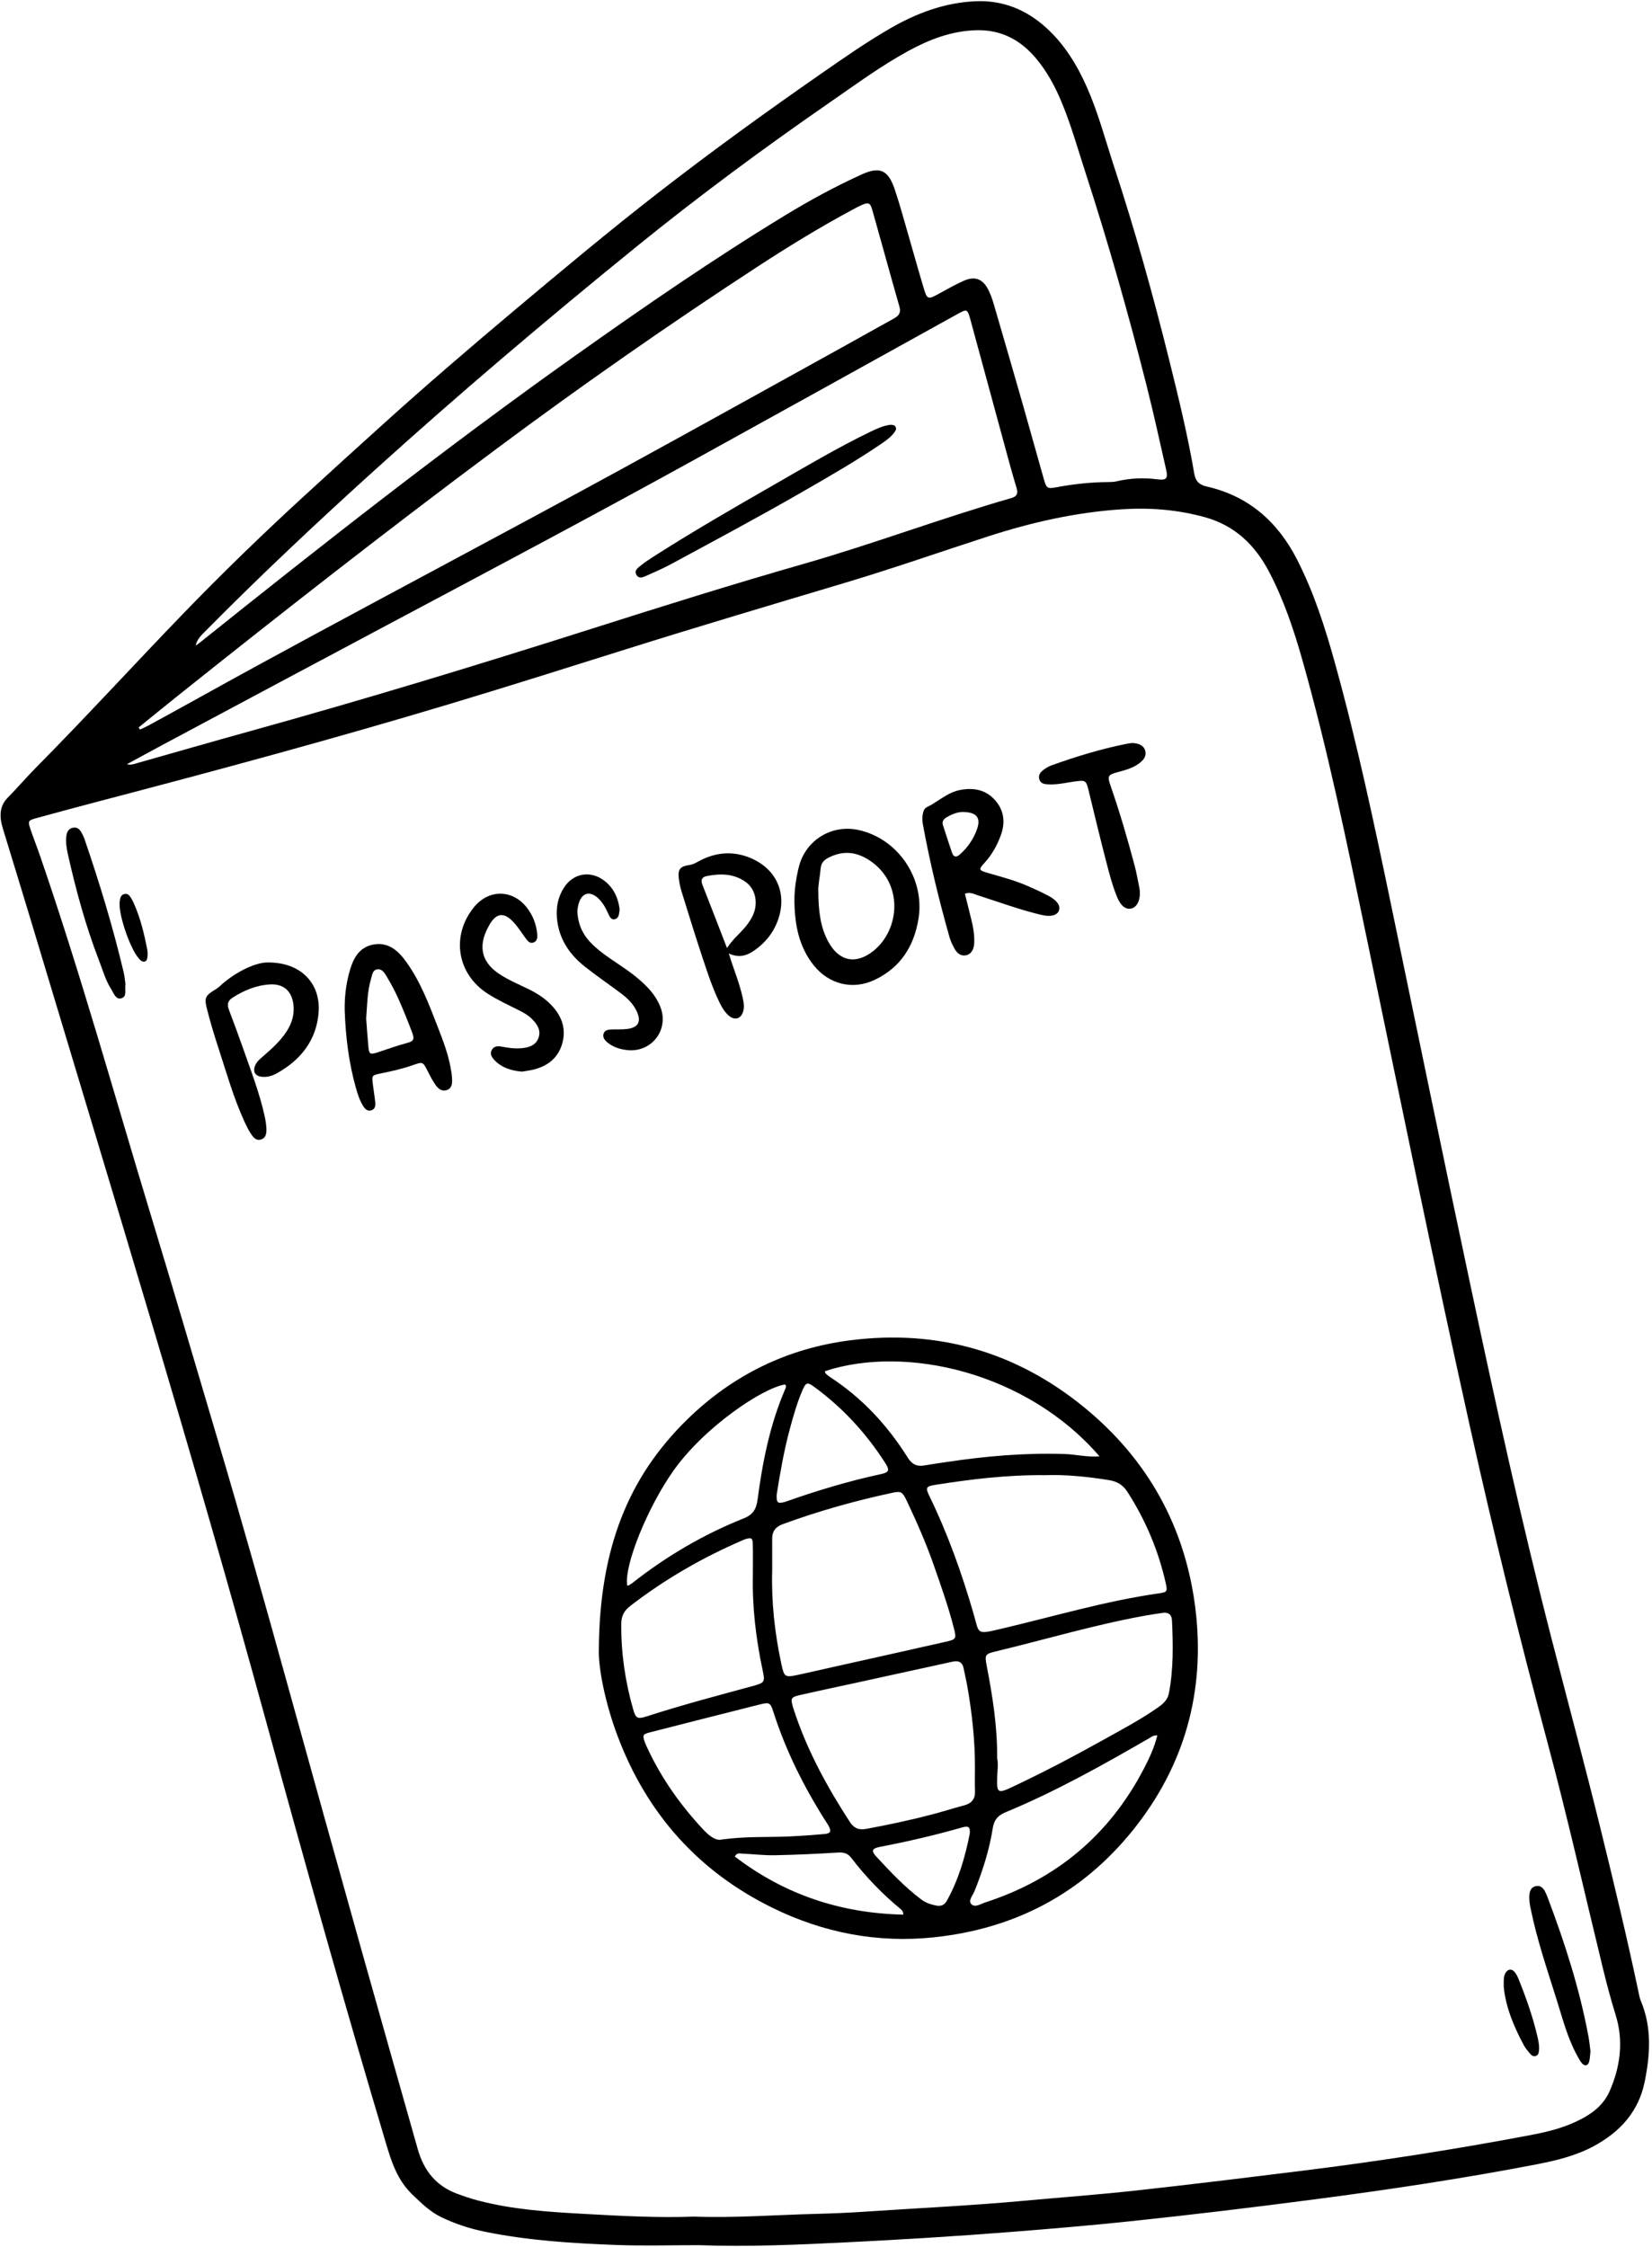
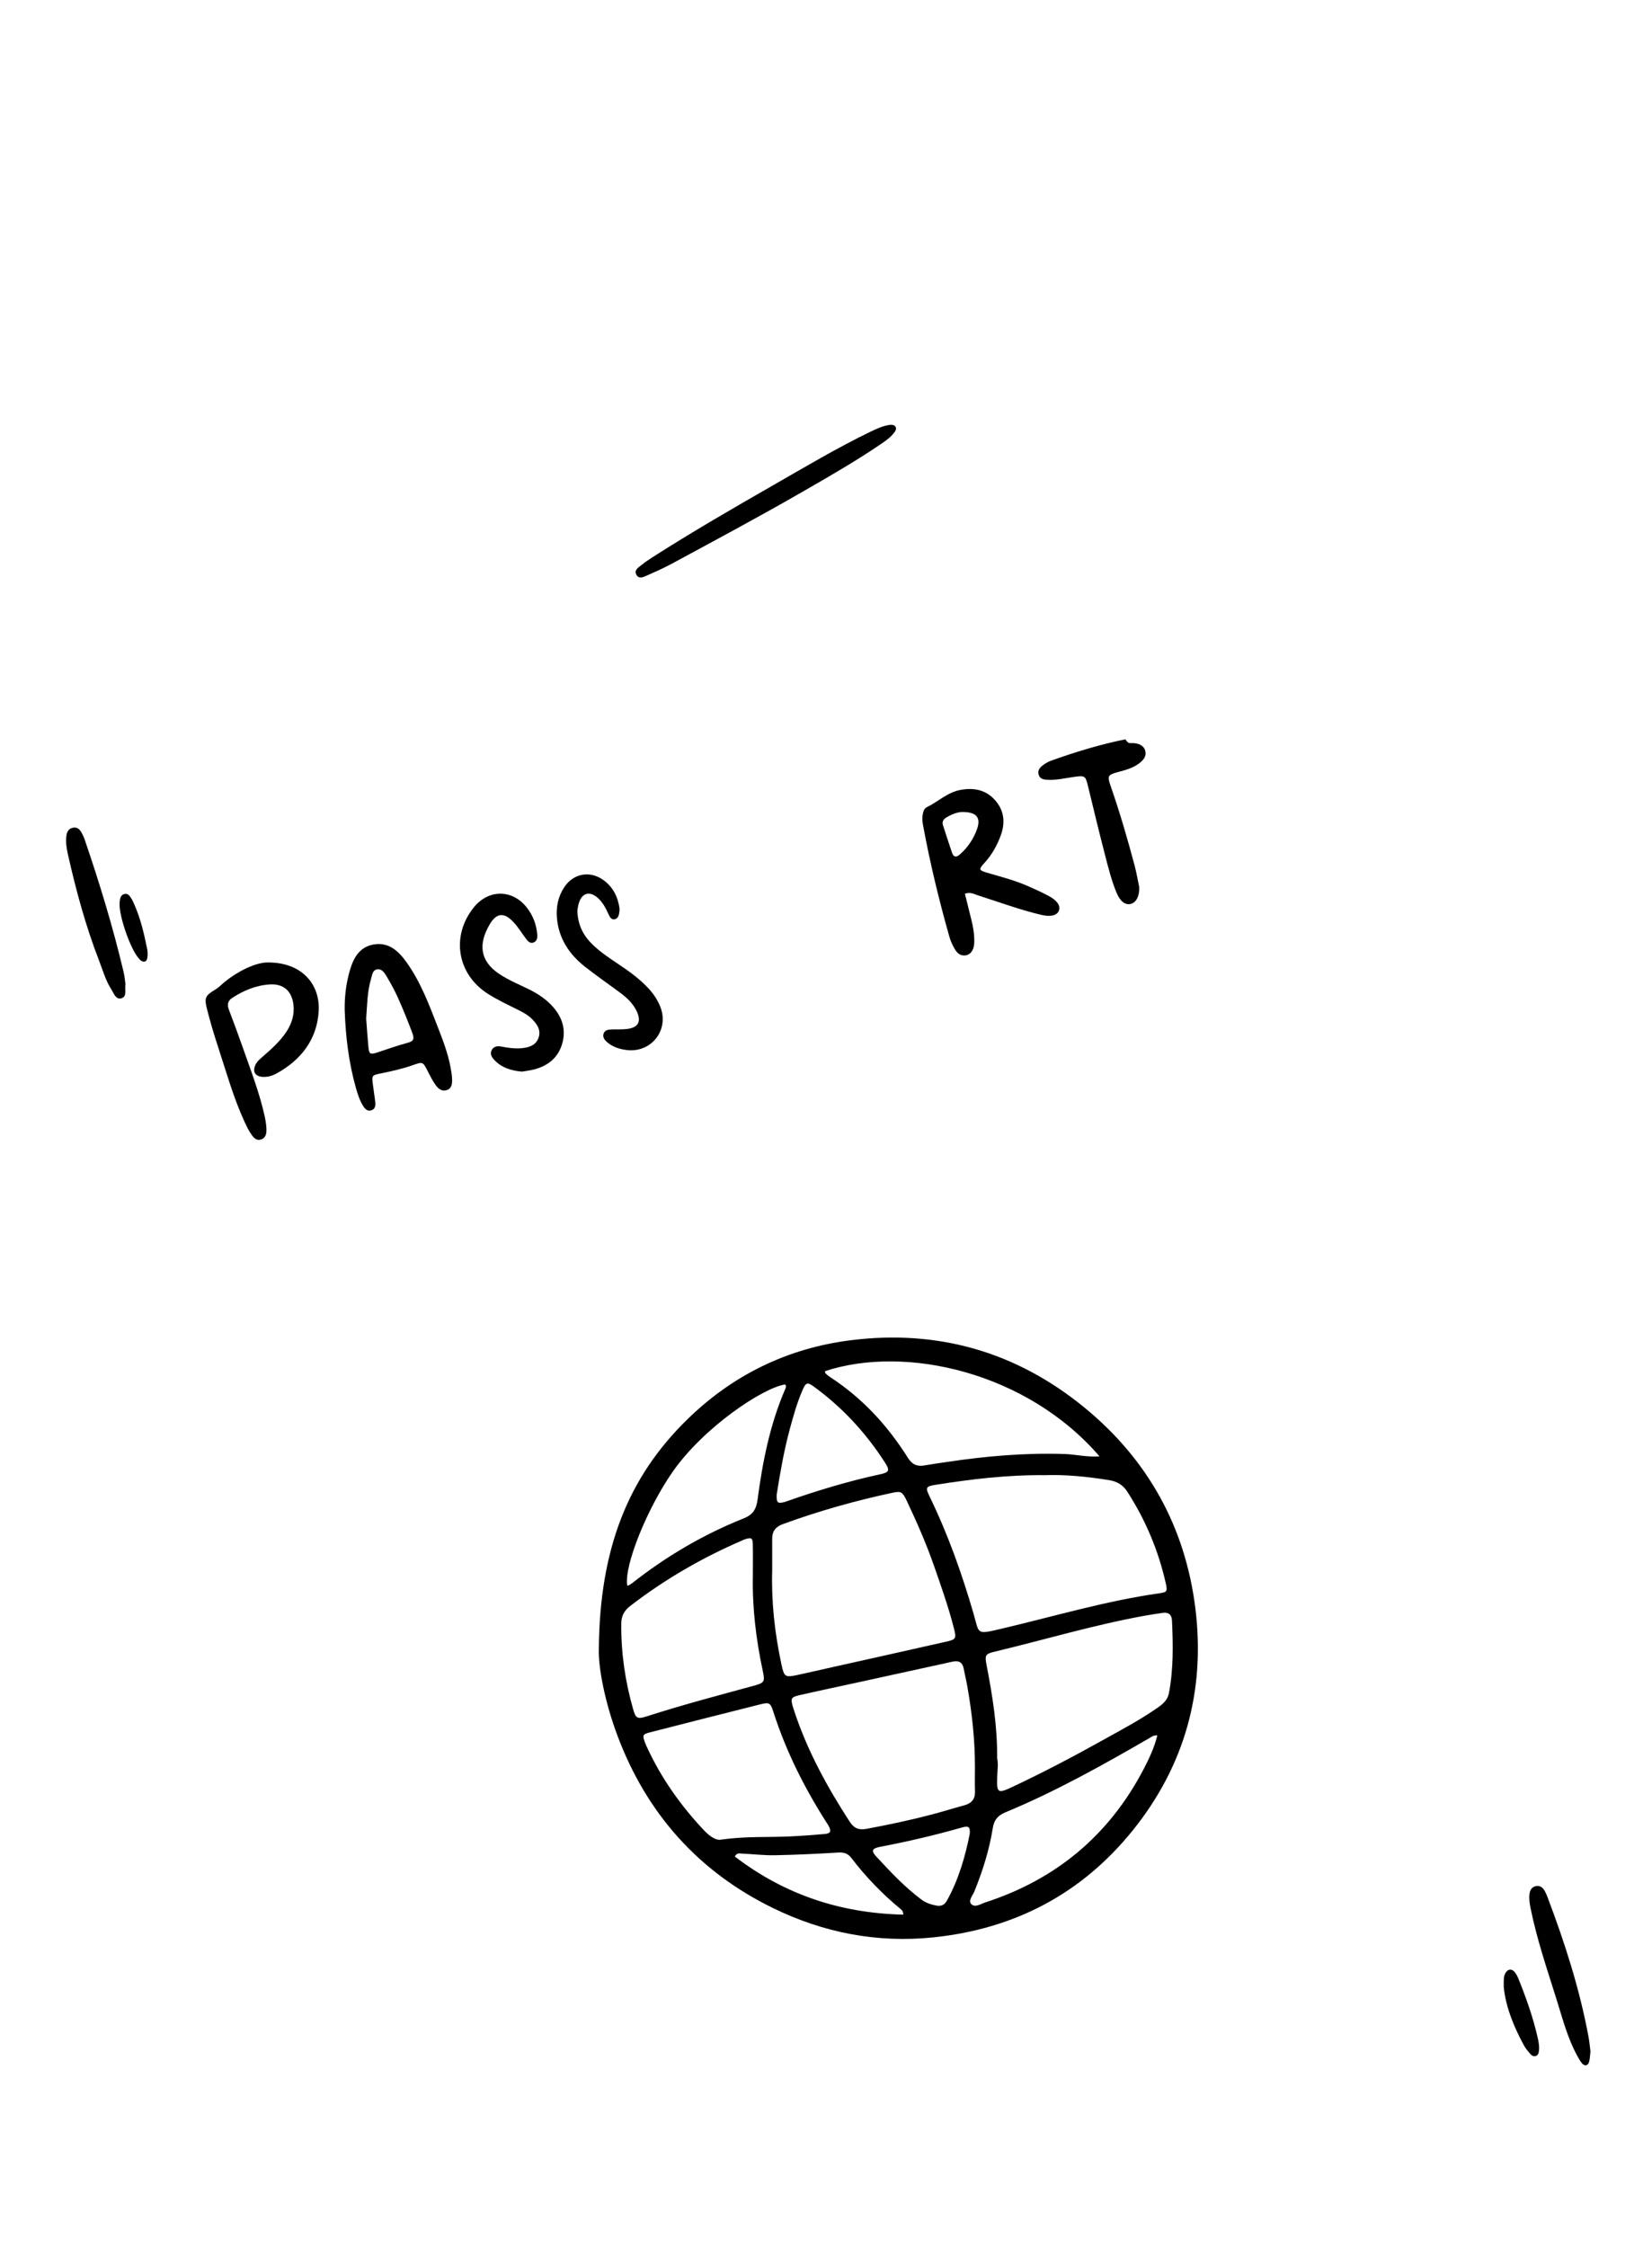
<svg xmlns="http://www.w3.org/2000/svg" height="2062.8" preserveAspectRatio="xMidYMid meet" version="1.0" viewBox="802.8 456.7 1516.8 2062.8" width="1516.8" zoomAndPan="magnify">
  <g id="change1_1">
-     <path d="M1444.17,2517.86c-25.19,0-50.41,0.77-75.56-0.18c-40.39-1.52-80.76-4.01-120.52-12.14c-13.96-2.85-27.43-7.2-40.27-13.45 c-10.35-5.04-18.23-12.85-26.5-20.8c-13.63-13.1-18.94-29.56-24.01-46.53c-38.39-128.48-74.54-257.61-109.96-386.93 c-33.55-122.49-68.87-244.47-105.1-366.19c-37.35-125.45-75.24-250.73-112.95-376.08c-7.66-25.48-15.57-50.88-23.3-76.34 c-1.03-3.39-2.08-6.84-2.46-10.33c-0.79-7.3,0.55-13.94,6.05-19.56c9.17-9.38,17.74-19.36,26.97-28.68 c45.92-46.39,89.95-94.6,135.32-141.51c35.02-36.22,71.19-71.26,108.29-105.37c24.54-22.57,49.23-44.96,73.97-67.31 c39.22-35.43,79.3-69.88,119.77-103.86c44.01-36.94,88.06-73.84,133.47-109.08c48.5-37.64,98.19-73.64,148.6-108.66 c20.98-14.57,41.9-29.21,64.04-42.03c24.31-14.07,50.08-23.69,78.32-24.98c24.94-1.15,46.58,7.6,65.02,24.31 c16.9,15.31,28.44,34.31,37.54,54.95c10.34,23.44,16.81,48.21,24.78,72.47c19.28,58.67,35.85,118.13,50.74,178.03 c8.55,34.41,16.93,68.9,22.9,103.89c1.19,7,4.59,10.29,11.4,11.84c38.65,8.78,65.33,32.44,83.08,67.24 c15.57,30.53,25.88,62.96,34.97,95.81c20.17,72.87,35.85,146.78,51.22,220.77c24.17,116.35,48.1,232.75,72.81,348.98 c23.16,108.95,46.99,217.77,74.77,325.66c14.86,57.71,30.37,115.26,44.62,173.13c12.47,50.62,24.65,101.33,35.4,152.37 c0.44,2.07,0.86,4.2,1.68,6.14c10.28,24.32,8.71,49.23,3.65,74.26c-5.54,27.41-22.44,46-46.35,59.02 c-16.42,8.94-34.35,13.34-52.49,16.85c-67.93,13.13-136.32,23.37-204.91,32.33c-56.61,7.39-113.29,14.23-170.07,20.18 c-35.61,3.73-71.29,6.74-107,9.56c-50.2,3.97-100.45,7.05-150.72,9.55C1535.69,2517.47,1489.95,2519.52,1444.17,2517.86z M1439.93,2491.65c37.26,1.36,74.09-1.52,110.95-2.48c15.21-0.4,30.48-0.98,45.68-2.02c48.45-3.3,96.97-5.5,145.34-9.94 c34.59-3.17,69.26-5.7,103.78-9.49c51.1-5.61,102.12-11.9,153.13-18.22c70.05-8.68,139.77-19.51,209.12-32.67 c12.57-2.38,25.05-5.24,36.87-10.16c15.02-6.26,29.09-14.7,35.85-30.06c9.81-22.27,13-45.95,5.71-69.58 c-4.3-13.92-8.08-27.93-11.52-42.03c-16.97-69.61-32.66-139.53-51.22-208.74c-25.82-96.28-49.67-193.04-71.28-290.35 c-33.14-149.24-63.67-299.02-94.81-448.68c-17.77-85.42-35.23-170.92-59.04-254.94c-7.84-27.67-17-54.9-30.39-80.5 c-12.89-24.65-31.38-42.6-58.89-50.24c-24.9-6.91-50.25-8.96-75.88-7.33c-42.38,2.68-83.48,12.01-123.77,25.07 c-43.52,14.11-86.72,29.23-130.57,42.35c-67.28,20.13-134.6,40.09-201.6,61.16c-54.13,17.02-108.24,34.14-162.59,50.46 c-106.33,31.93-213.5,60.89-320.9,89c-19.21,5.03-38.39,10.22-57.54,15.47c-7.86,2.16-8.13,2.71-5.56,10.32 c2.61,7.73,5.65,15.31,8.31,23.02c37.53,108.67,68.26,219.45,101.65,329.4c21.02,69.23,41.4,138.66,61.96,208.02 c21.88,73.79,42.78,147.86,63.31,222.03c22.8,82.38,45.77,164.71,68.84,247.02c17.04,60.79,34.37,121.5,51.52,182.25 c5.44,19.26,16.55,33.52,35.67,40.69c6.3,2.36,12.7,4.53,19.2,6.26c32.43,8.62,65.81,10.65,99.03,12.48 C1373.58,2491.07,1406.92,2492.89,1439.93,2491.65z M982.49,1049.39c1.13-0.8,2.31-1.54,3.39-2.41 c112.95-90.45,226.75-179.8,344.8-263.57c63.06-44.75,126.69-88.65,192.78-128.89c22.74-13.85,46.09-26.56,70.33-37.6 c16.86-7.68,24.49-4.2,30.51,13.58c2.39,7.05,4.53,14.19,6.6,21.34c6.51,22.48,12.81,45.02,19.43,67.47 c3.81,12.91,4.06,12.8,15.48,6.51c7.14-3.93,14.28-7.93,21.71-11.28c10.32-4.66,17.69-1.87,22.81,8.37 c2.05,4.1,3.59,8.5,4.88,12.91c8.95,30.63,17.84,61.28,26.62,91.96c6.54,22.84,12.81,45.75,19.33,68.6 c2.49,8.71,3.2,9.23,11.86,7.61c15.73-2.93,31.55-4.67,47.56-4.73c2.47-0.01,5.01-0.12,7.4-0.68c12.22-2.85,24.46-3.5,36.96-1.89 c8.99,1.16,10.44-0.59,8.49-9.17c-5.8-25.59-11.42-51.23-17.84-76.67c-16.68-66.02-35.28-131.51-56.33-196.29 c-7.12-21.92-13.31-44.15-22.3-65.43c-5.83-13.8-12.97-26.86-22.56-38.39c-14.36-17.26-32.18-26.97-55.47-26.28 c-22.74,0.67-42.96,8.52-62.4,19.16c-25.25,13.82-48.4,30.9-72.03,47.23c-61,42.17-120.6,86.24-178.16,132.97 c-82.31,66.82-163.18,135.34-241.78,206.54c-52.31,47.39-103.72,95.69-153.31,145.92C987.56,1040.02,983.63,1043.59,982.49,1049.39 z M919.28,1158.3c4.19,0.9,6.42-0.18,8.7-0.82c34.81-9.86,69.58-19.87,104.44-29.54c104.95-29.1,209.13-60.75,312.91-93.79 c65.23-20.77,130.57-41.23,196.38-60.09c63.79-18.28,125.9-41.83,189.68-60.11c4.74-1.36,6.34-3.93,4.95-8.63 c-2.32-7.82-4.61-15.65-6.75-23.52c-11.94-43.8-23.8-87.63-35.75-131.43c-2.75-10.08-3.2-10.19-11.86-5.4 c-80.98,44.86-161.92,89.81-242.97,134.53c-93.8,51.75-188.45,101.91-283.02,152.22c-67.64,35.98-135.21,72.11-202.79,108.2 C942.33,1145.74,931.52,1151.67,919.28,1158.3z M930.09,1124.53c0.42,0.65,0.85,1.31,1.27,1.96c2.81-1.36,5.68-2.6,8.42-4.1 c15.25-8.34,30.49-16.68,45.68-25.13c72.55-40.32,145.77-79.4,218.89-118.65c56.88-30.53,113.79-61,170.42-91.97 c67.22-36.75,134.17-74,201.22-111.06c15.83-8.75,31.56-17.69,47.41-26.4c4.57-2.51,6.86-5.24,5.21-11.01 c-8.42-29.32-16.41-58.76-24.72-88.1c-2.14-7.54-3.53-7.99-10.61-4.82c-2.59,1.16-5.08,2.54-7.58,3.88 c-29.72,15.94-58.46,33.54-86.69,51.94c-82.03,53.49-162.3,109.55-240.84,168.04c-99.29,73.94-196.79,150.22-293.53,227.46 C953.08,1105.83,941.61,1115.21,930.09,1124.53z" />
    <path d="M1352.62,1970.92c0.7-92.33,26.78-157.98,81.32-211.23c41.61-40.62,91.81-65.21,149.64-72.54 c80.16-10.16,152.26,10.52,214.68,61.56c58.25,47.63,92.78,109.66,102.06,184.38c9.4,75.74-9.61,144.68-57.64,204.2 c-46.77,57.95-108.19,90.17-182.44,97.96c-51.94,5.45-101.3-4.19-147.75-26.88c-68.39-33.41-115.8-86.63-142.63-157.88 C1358.25,2019.66,1352.12,1987.73,1352.62,1970.92z M1762.79,1810.97c-35.55-0.36-68.26,3.71-100.87,8.84 c-9.12,1.43-9.64,2.43-5.52,10.92c16.79,34.57,29.61,70.62,40.29,107.48c5.35,18.46,2.19,19.21,24.34,14.03 c48.67-11.38,96.67-25.81,146.32-32.84c7.04-1,7.48-1.79,5.8-9.26c-6.77-30.05-18.55-57.99-35.25-83.92 c-4.24-6.59-9.65-9.56-17.19-10.76C1800.69,1812.26,1780.62,1810.33,1762.79,1810.97z M1511.8,1898.03 c-0.87,29.16,2.32,57.95,8.44,86.43c2.53,11.77,3.38,12.39,14.79,9.94c10.73-2.3,21.42-4.79,32.13-7.19 c34.55-7.73,69.12-15.38,103.65-23.21c10.05-2.28,10.29-2.85,7.69-12.99c-5.02-19.57-11.77-38.61-18.44-57.66 c-7.02-20.07-15.58-39.52-24.67-58.74c-3.94-8.34-5.31-9.15-12.86-7.54c-34.33,7.31-68.04,16.81-101.03,28.87 c-6.62,2.42-9.73,6.56-9.71,13.41C1511.82,1878.92,1511.8,1888.48,1511.8,1898.03z M1697.95,2079.9 c0.12-25.21-2.63-50.18-6.98-74.98c-0.98-5.58-2.35-11.09-3.42-16.65c-1-5.21-4.13-7.14-9.18-6.27c-2.09,0.36-4.16,0.88-6.23,1.34 c-27.34,5.98-54.67,11.97-82.01,17.95c-17.65,3.86-35.34,7.54-52.94,11.58c-8.21,1.88-8.61,2.98-6.34,11 c0.29,1.02,0.65,2.02,0.98,3.03c12,36.66,30.31,70.14,51.21,102.35c3.82,5.89,8.33,7.71,15.2,6.44c20.21-3.74,40.3-8,60.18-13.21 c9.93-2.6,19.73-5.73,29.65-8.38c6.77-1.81,10.18-5.72,9.93-12.93C1697.76,2094.08,1697.95,2086.99,1697.95,2079.9z M1718.33,2070.8c1.15,4.92,0.33,10.57,0.1,16.23c-0.66,15.99,0.19,16.62,14.4,9.92c27.88-13.16,55.18-27.45,82.1-42.48 c17.31-9.66,34.9-18.88,51.17-30.32c4.8-3.37,8.82-7.01,9.97-13.1c4.19-22.11,3.84-44.4,2.79-66.72c-0.25-5.32-3.2-7.68-8.42-6.95 c-5.96,0.84-11.91,1.75-17.83,2.84c-46.05,8.42-90.9,21.86-136.36,32.75c-8.96,2.15-9.37,3.26-7.54,12.8 C1714.08,2013.62,1718.61,2041.57,1718.33,2070.8z M1494.05,1903.06c0-9.56,0.15-19.12-0.06-28.67c-0.12-5.65-1.24-6.31-6.37-4.82 c-1.02,0.3-1.99,0.74-2.96,1.16c-36.91,15.91-71.47,35.8-103.31,60.41c-5.5,4.25-8.08,9.15-8.14,16.22 c-0.23,26.77,3.6,52.92,10.94,78.59c2.37,8.3,3.94,9.17,12.2,6.52c32.37-10.41,65.21-19.12,98.01-28.02 c10.39-2.82,10.94-3.73,8.76-13.95C1496.95,1961.68,1493.43,1932.58,1494.05,1903.06z M1812.33,1793.7 c-66.68-77.36-178.04-102.61-252.03-78.22c0.11,0.66-0.01,1.55,0.38,1.93c1.25,1.23,2.59,2.41,4.05,3.36 c29.65,19.23,53.02,44.57,71.69,74.33c3.75,5.98,8.35,8.13,15.08,6.94c6.62-1.17,13.29-2.07,19.94-3.07 c36.13-5.43,72.39-8.65,108.99-7.41C1790.64,1791.9,1800.68,1794.59,1812.33,1793.7z M1465.58,2145.44 c23.09-3.1,42.61-1.88,62.05-2.8c10.6-0.5,21.2-1.27,31.77-2.19c6.09-0.53,6.91-2.2,4.31-7.35c-0.48-0.95-1.1-1.81-1.68-2.71 c-20.53-32.05-37.52-65.78-49.16-102.12c-2.73-8.52-3.7-8.98-12.33-6.82c-33.66,8.44-67.28,17-100.9,25.61 c-6.69,1.72-7.03,2.54-4.9,8.72c0.69,2,1.63,3.92,2.52,5.85c12.97,27.87,30.52,52.57,51.51,74.96 C1454.49,2142.66,1460.51,2146.86,1465.58,2145.44z M1378.66,1912.17c0.34,0.06,0.78,0.28,1.01,0.15c1.22-0.68,2.48-1.35,3.57-2.21 c31.35-24.72,65.49-44.74,102.54-59.53c8.56-3.42,11.46-8.63,12.61-17.31c4.61-34.83,11.42-69.18,25.51-101.67 c0.56-1.28,1.04-2.69-0.33-3.87c-20.28,3.04-74.44,39.12-103,79.91C1397.56,1840.49,1375.79,1893.32,1378.66,1912.17z M1865.44,2049.83c-3.91-0.15-5.47,1.47-7.27,2.51c-42.96,24.83-86.24,49.1-132.17,68.13c-7.18,2.97-10.5,7.16-11.67,14.53 c-3.18,20.04-9.28,39.26-16.87,58.06c-1.52,3.77-5.85,8.38-2.93,11.59c3.38,3.72,8.69-0.08,12.83-1.42 c65.15-21.1,113.9-61.79,145.61-122.62C1858,2070.95,1862.63,2061.1,1865.44,2049.83z M1515.92,1828.78 c-0.28,7.66,0.83,8.53,7.33,6.81c0.68-0.18,1.35-0.45,2.01-0.68c28.13-9.85,56.6-18.49,85.77-24.76c8.28-1.78,8.94-3.55,4.34-10.71 c-17.42-27.12-38.94-50.46-64.99-69.52c-6.31-4.62-7.61-4.26-10.78,3.07c-4.95,11.41-8.3,23.38-11.55,35.35 C1522.56,1788.55,1519.05,1809.16,1515.92,1828.78z M1632.18,2214.43c-0.14-3.15-1.22-4.09-2.29-4.97 c-17.01-13.99-32.18-29.75-45.56-47.24c-3.09-4.04-6.84-5.12-12.01-4.8c-19.4,1.19-38.84,2.1-58.28,2.48 c-9.87,0.19-19.76-1.07-29.65-1.48c-2.24-0.09-5.03-1.13-6.9,2.65C1522.99,2195.96,1574.47,2213.13,1632.18,2214.43z M1693.21,2140.09c0.43-6.11-1.03-7.43-7.04-5.71c-24.87,7.12-50.03,12.95-75.44,17.83c-7.34,1.41-8.2,3.66-3.35,8.91 c12.99,14.03,26.07,28,41.48,39.51c4.09,3.06,8.73,4.56,13.66,5.48c4.37,0.82,7.49-0.53,9.7-4.53 C1683,2182.14,1689.05,2161.12,1693.21,2140.09z" />
-     <path d="M1532.21,1284.97c-0.15-11.07,1.43-21.93,4.11-32.59c6.14-24.34,29.98-39.01,54.49-33.76 c36.37,7.79,61.27,44.46,55.34,81.35c-4.09,25.43-16.53,44.99-40.17,56.26c-20.23,9.64-42.21,4.15-56.19-13.49 C1536.36,1325.8,1532.6,1305.88,1532.21,1284.97z M1554.14,1275.3c0.14,17.83,1.88,32.54,9.18,45.97 c9.78,18.01,25.28,21.24,41.35,8.45c24.4-19.43,28.07-62.17-3.31-83.03c-11.96-7.95-23.99-9.36-37.06-3.02 c-4.57,2.22-7.52,4.91-7.99,10.14C1555.59,1261.91,1553.77,1269.91,1554.14,1275.3z" />
    <path d="M1688.72,1277.15c2.02,8.13,3.87,15.66,5.77,23.18c1.83,7.25,3.13,14.59,2.81,22.07c-0.27,6.41-3.29,10.62-7.76,11.33 c-5.54,0.87-8.53-2.71-10.79-6.91c-1.67-3.1-3.2-6.38-4.16-9.75c-9.58-33.77-17.84-67.85-24.22-102.38 c-0.58-3.15-1.03-6.31-0.48-9.5c0.49-2.84,1.05-6.06,3.72-7.35c10.44-5.06,18.93-13.69,30.97-15.94 c12.51-2.33,23.45-0.1,31.95,9.53c8.24,9.33,9.4,20.35,5.23,31.9c-3.39,9.41-8.17,18-15.01,25.48c-5.65,6.18-5.36,6.83,2.94,9.26 c12.24,3.59,24.63,6.75,36.36,11.88c6.49,2.83,12.96,5.76,19.22,9.06c8.07,4.25,11.29,8.99,9.85,13.43 c-1.46,4.48-7.23,6.27-15.92,4.23c-7.93-1.86-15.77-4.12-23.54-6.56c-11.83-3.71-23.54-7.81-35.36-11.57 C1697.06,1277.5,1693.89,1275.43,1688.72,1277.15z M1686.96,1202.15c-4.64-0.15-10.18,1.97-15.42,5.12 c-2.75,1.65-3.94,3.95-2.9,7.13c2.74,8.38,5.41,16.79,8.26,25.14c1.43,4.18,3.99,4.44,7.18,1.61c7.29-6.46,12.64-14.26,15.84-23.43 C1703.5,1207.52,1699.58,1202.28,1686.96,1202.15z" />
    <path d="M1119.29,1384.09c-0.21-11.78,1.15-23.4,4.22-34.72c3.28-12.05,8.52-23.21,22.42-25.6c13.75-2.36,22.71,5.99,30.01,16.17 c13.15,18.33,20.95,39.33,29.01,60.14c4.6,11.88,9.2,23.82,11.51,36.43c0.64,3.47,1.26,6.99,1.4,10.5c0.18,4.31-0.01,9-5.1,10.52 c-4.88,1.46-8.11-1.91-10.53-5.47c-2.57-3.79-4.66-7.93-6.75-12.02c-4.42-8.62-4.4-8.75-13.45-5.54 c-9.72,3.45-19.73,5.64-29.81,7.7c-8.03,1.65-8.06,1.83-7.12,9.68c0.67,5.62,1.66,11.21,2.25,16.84c0.3,2.88-0.1,5.97-3.26,7.19 c-3.69,1.42-6.06-0.98-7.83-3.79c-3.25-5.15-5.05-10.92-6.7-16.72C1122.98,1432.08,1120.1,1408.23,1119.29,1384.09z M1139,1391.79 c0.65,8.41,1.2,17.24,2.05,26.05c0.63,6.58,1.6,7.24,8.25,5.05c9.08-2.99,18.06-6.27,27.33-8.72c5.96-1.58,6.89-3.4,4.67-9.36 c-3.96-10.62-8.24-21.13-12.84-31.49c-3.01-6.78-6.59-13.35-10.37-19.74c-1.92-3.24-4.24-7.43-8.6-7.03 c-4.76,0.44-5.02,5.47-6.07,9.02C1139.97,1367.23,1139.95,1379.34,1139,1391.79z" />
    <path d="M1047.4,1340.31c32.38-0.75,49.74,19.98,47.97,45.35c-1.78,25.55-16.12,44.02-38.34,56.37c-4.06,2.26-8.51,3.63-13.25,3.27 c-6.8-0.5-9.31-4.86-6.44-11.03c1.54-3.32,4.34-5.51,7.02-7.85c8.01-6.99,15.98-14.03,21.78-23.12c4.73-7.42,7.1-15.4,6.08-24.23 c-1.45-12.44-9.01-19.33-21.45-18.63c-12.65,0.72-24.06,5.45-34.65,12.32c-4.36,2.83-4.88,6.35-3.13,10.98 c4.53,11.92,8.96,23.88,13.18,35.91c7.14,20.39,14.95,40.57,19.62,61.73c0.84,3.78,1.46,7.67,1.62,11.53 c0.17,3.94-0.32,8.32-4.7,9.8c-5.12,1.74-7.75-2.41-10.04-5.95c-2.11-3.25-3.8-6.8-5.42-10.34c-10.23-22.29-16.76-45.9-24.38-69.1 c-3.76-11.43-7.19-22.99-10.11-34.66c-2.58-10.32-1.31-12,8.1-17.74c2.98-1.82,5.42-4.5,8.16-6.71 C1022.33,1347.46,1037.27,1340.81,1047.4,1340.31z" />
-     <path d="M1471.95,1332.03c4.48,14.63,9.78,27.07,12.67,40.26c0.84,3.84,1.64,7.66,0.87,11.58c-1.59,8.07-7.92,10.38-13.97,4.87 c-4.8-4.38-7.48-10.29-10.13-16.11c-5.59-12.3-9.72-25.15-13.96-37.94c-6.48-19.52-12.53-39.18-18.62-58.83 c-1.26-4.05-2.22-8.25-2.73-12.46c-1.05-8.58,0.99-11.32,9.88-12.62c4.11-0.6,7.16-2.89,10.62-4.59 c14.45-7.1,29.24-8.21,44.29-2.22c25.23,10.04,35.46,33.77,25.6,59.06c-4.12,10.57-11.1,19.02-20.14,25.57 C1489.57,1333.5,1482.06,1336.78,1471.95,1332.03z M1470.3,1327.02c4.88-7.39,10.24-11.95,14.93-17.14 c3.33-3.69,6.3-7.65,8.49-12.12c5.65-11.55,2.96-24.87-6.44-31.49c-10.94-7.7-23.15-7.76-35.61-5.29 c-4.28,0.85-5.71,3.48-3.99,7.85C1455.03,1287.54,1462.26,1306.29,1470.3,1327.02z" />
    <path d="M1281.96,1440.5c-9.88-0.9-18.56-3.57-25.26-10.66c-2.48-2.63-4.44-5.89-2.18-9.57c1.92-3.12,5.31-3.41,8.54-2.79 c6.29,1.21,12.59,2.15,19,1.49c6.63-0.68,12.81-2.67,15.22-9.63c2.41-6.95-1.27-12.3-5.93-17.05c-3.79-3.86-8.5-6.32-13.27-8.7 c-9.19-4.58-18.5-8.93-27.2-14.45c-28.38-17.97-34.2-52.98-13.17-79.28c13.63-17.04,35.72-16.94,48.99,0.29 c5.54,7.2,8.62,15.43,9.39,24.46c0.25,2.88-0.18,5.99-3.22,7.27c-3.22,1.36-5.32-0.96-7.07-3.28c-3.83-5.08-7.15-10.63-11.46-15.26 c-8.66-9.33-15.63-8.77-22.01,2.13c-10.51,17.95-8.87,33.44,8.68,45.24c8.57,5.76,18.13,9.64,27.33,14.18 c7.69,3.79,14.74,8.32,20.73,14.58c9.87,10.32,13.92,22.38,9.71,36.07c-4.13,13.38-14.38,20.59-27.81,23.47 C1287.86,1439.69,1284.69,1440.06,1281.96,1440.5z" />
    <path d="M1332.89,1292.84c0.48,13.49,5.8,23.22,14.34,31.36c7.23,6.88,15.52,12.37,23.78,17.9c9.74,6.52,19.21,13.37,27.23,22.04 c4.64,5.02,8.36,10.58,10.86,16.91c8.28,20.99-8.04,42.22-30.57,39.66c-6.78-0.77-13.21-2.81-18.5-7.41 c-2.2-1.92-3.96-4.35-3.1-7.44c0.91-3.28,3.92-3.9,6.79-4.05c4.95-0.26,9.97,0.15,14.87-0.46c10.42-1.31,13.28-6.9,8.74-16.43 c-3.3-6.92-8.7-12.04-14.72-16.53c-10.81-8.05-21.91-15.73-32.51-24.04c-14.53-11.38-24.25-25.83-25.93-44.71 c-0.9-10.15,1.01-19.84,6.69-28.45c8.2-12.42,23.12-15.41,35.35-6.98c8.97,6.18,13.67,15.17,15.32,25.77 c0.32,2.03-0.07,4.25-0.5,6.3c-0.45,2.15-1.72,4.01-4.09,4.36c-2.51,0.37-3.81-1.36-4.81-3.38c-1.57-3.17-2.93-6.48-4.84-9.44 c-1.71-2.65-3.74-5.26-6.15-7.26c-7.37-6.11-14-3.98-16.92,5.33C1333.4,1288.59,1333.15,1291.45,1332.89,1292.84z" />
-     <path d="M1841.58,1138.87c6.54-0.14,11.3,2.3,12.58,6.59c1.75,5.85-1.84,9.39-5.99,12.43c-5.55,4.07-12.09,5.76-18.62,7.53 c-9.84,2.67-10.26,3.5-6.83,13.36c8.27,23.8,15.29,47.97,21.78,72.3c1.73,6.5,2.87,13.16,4.24,19.75c0.29,1.39,0.52,2.8,0.61,4.21 c0.5,8.3-2.7,14.61-7.93,15.75c-4.98,1.09-9.58-2.37-12.91-10.46c-4.6-11.18-7.52-22.92-10.54-34.58 c-5.43-20.94-10.45-41.98-15.57-62.99c-2.38-9.76-2.8-10-13-8.6c-7.71,1.06-15.34,2.97-23.21,2.66c-3.58-0.14-7.48-0.21-8.98-4.23 c-1.68-4.49,1.23-7.41,4.54-9.74c2.01-1.41,4.22-2.69,6.53-3.52c22.38-8.04,45.09-14.96,68.43-19.68 C1838.44,1139.29,1840.2,1139.09,1841.58,1138.87z" />
+     <path d="M1841.58,1138.87c6.54-0.14,11.3,2.3,12.58,6.59c1.75,5.85-1.84,9.39-5.99,12.43c-5.55,4.07-12.09,5.76-18.62,7.53 c-9.84,2.67-10.26,3.5-6.83,13.36c8.27,23.8,15.29,47.97,21.78,72.3c1.73,6.5,2.87,13.16,4.24,19.75c0.5,8.3-2.7,14.61-7.93,15.75c-4.98,1.09-9.58-2.37-12.91-10.46c-4.6-11.18-7.52-22.92-10.54-34.58 c-5.43-20.94-10.45-41.98-15.57-62.99c-2.38-9.76-2.8-10-13-8.6c-7.71,1.06-15.34,2.97-23.21,2.66c-3.58-0.14-7.48-0.21-8.98-4.23 c-1.68-4.49,1.23-7.41,4.54-9.74c2.01-1.41,4.22-2.69,6.53-3.52c22.38-8.04,45.09-14.96,68.43-19.68 C1838.44,1139.29,1840.2,1139.09,1841.58,1138.87z" />
    <path d="M2263.1,2339.91c-0.42,3.49-0.44,6.73-1.28,9.75c-0.97,3.49-4.01,4.11-6.43,1.35c-1.83-2.1-3.15-4.68-4.5-7.15 c-8.74-15.98-13.29-33.55-18.66-50.74c-8.75-28.02-18.33-55.83-24.14-84.7c-0.84-4.19-1.5-8.38-1.01-12.64 c0.44-3.8,2.05-6.88,6.19-7.59c3.64-0.62,6.08,1.43,7.77,4.37c1.05,1.83,1.88,3.81,2.63,5.79c15.8,41.77,29.48,84.17,37.64,128.18 C2262.15,2331.03,2262.54,2335.62,2263.1,2339.91z" />
    <path d="M917.98,1360.16c-0.85,4.96,1.7,11.29-3.55,12.96c-5.35,1.7-7.15-4.63-9.51-8.29c-5.22-8.1-7.74-17.44-11.19-26.34 c-12.31-31.77-21.19-64.55-28.64-97.75c-1.25-5.56-2.06-11.17-1.32-16.85c0.49-3.77,2.29-6.77,6.46-7.37 c3.75-0.54,5.93,1.75,7.52,4.72c1,1.87,1.97,3.78,2.65,5.78c13.77,40.2,26.14,80.82,35.93,122.19 C917.24,1352.98,917.51,1356.89,917.98,1360.16z" />
    <path d="M2183.47,2280.66c0.02-5.78-0.29-9.38,1.57-12.61c2.19-3.82,5.79-4.24,8.57-0.79c1.52,1.89,2.64,4.2,3.55,6.48 c7,17.41,13.25,35.08,17.43,53.42c0.87,3.81,1.61,7.63,1.28,11.56c-0.18,2.14-0.44,4.41-2.69,5.37c-2.31,0.98-4.17-0.41-5.55-2.03 c-2.05-2.42-4.16-4.89-5.66-7.66C2192.47,2316.86,2185.13,2298.57,2183.47,2280.66z" />
    <path d="M912.59,1286.84c0.02-0.43,0.01-1.5,0.13-2.55c0.34-2.86,0.85-5.86,4.06-6.8c3.42-1,5.12,1.67,6.62,4.07 c1.12,1.78,1.96,3.75,2.81,5.69c5.74,13.01,8.91,26.78,11.7,40.63c0.54,2.71,0.59,5.66,0.14,8.38c-0.59,3.55-3.4,4.3-6.24,1.98 c-0.81-0.66-1.46-1.52-2.14-2.34C922.41,1327.17,912.51,1299.09,912.59,1286.84z" />
    <path d="M1620.35,846.67c1.93,0.06,3.76,0.11,4.74,1.94c0.98,1.85,0.03,3.47-1.01,4.89c-3.19,4.35-7.49,7.47-11.9,10.48 c-23.72,16.19-48.63,30.43-73.5,44.75c-39.3,22.62-79.29,43.98-119.17,65.55c-7.46,4.04-15.27,7.47-23.03,10.91 c-3.14,1.39-7.16,3.34-9.41-0.9c-2.18-4.12,1.65-6.44,4.31-8.58c3.3-2.66,6.83-5.07,10.4-7.36 c36.41-23.31,73.83-44.93,111.32-66.41c29.19-16.73,58.11-33.96,88.42-48.66C1607.6,850.33,1613.69,847.48,1620.35,846.67z" />
  </g>
</svg>